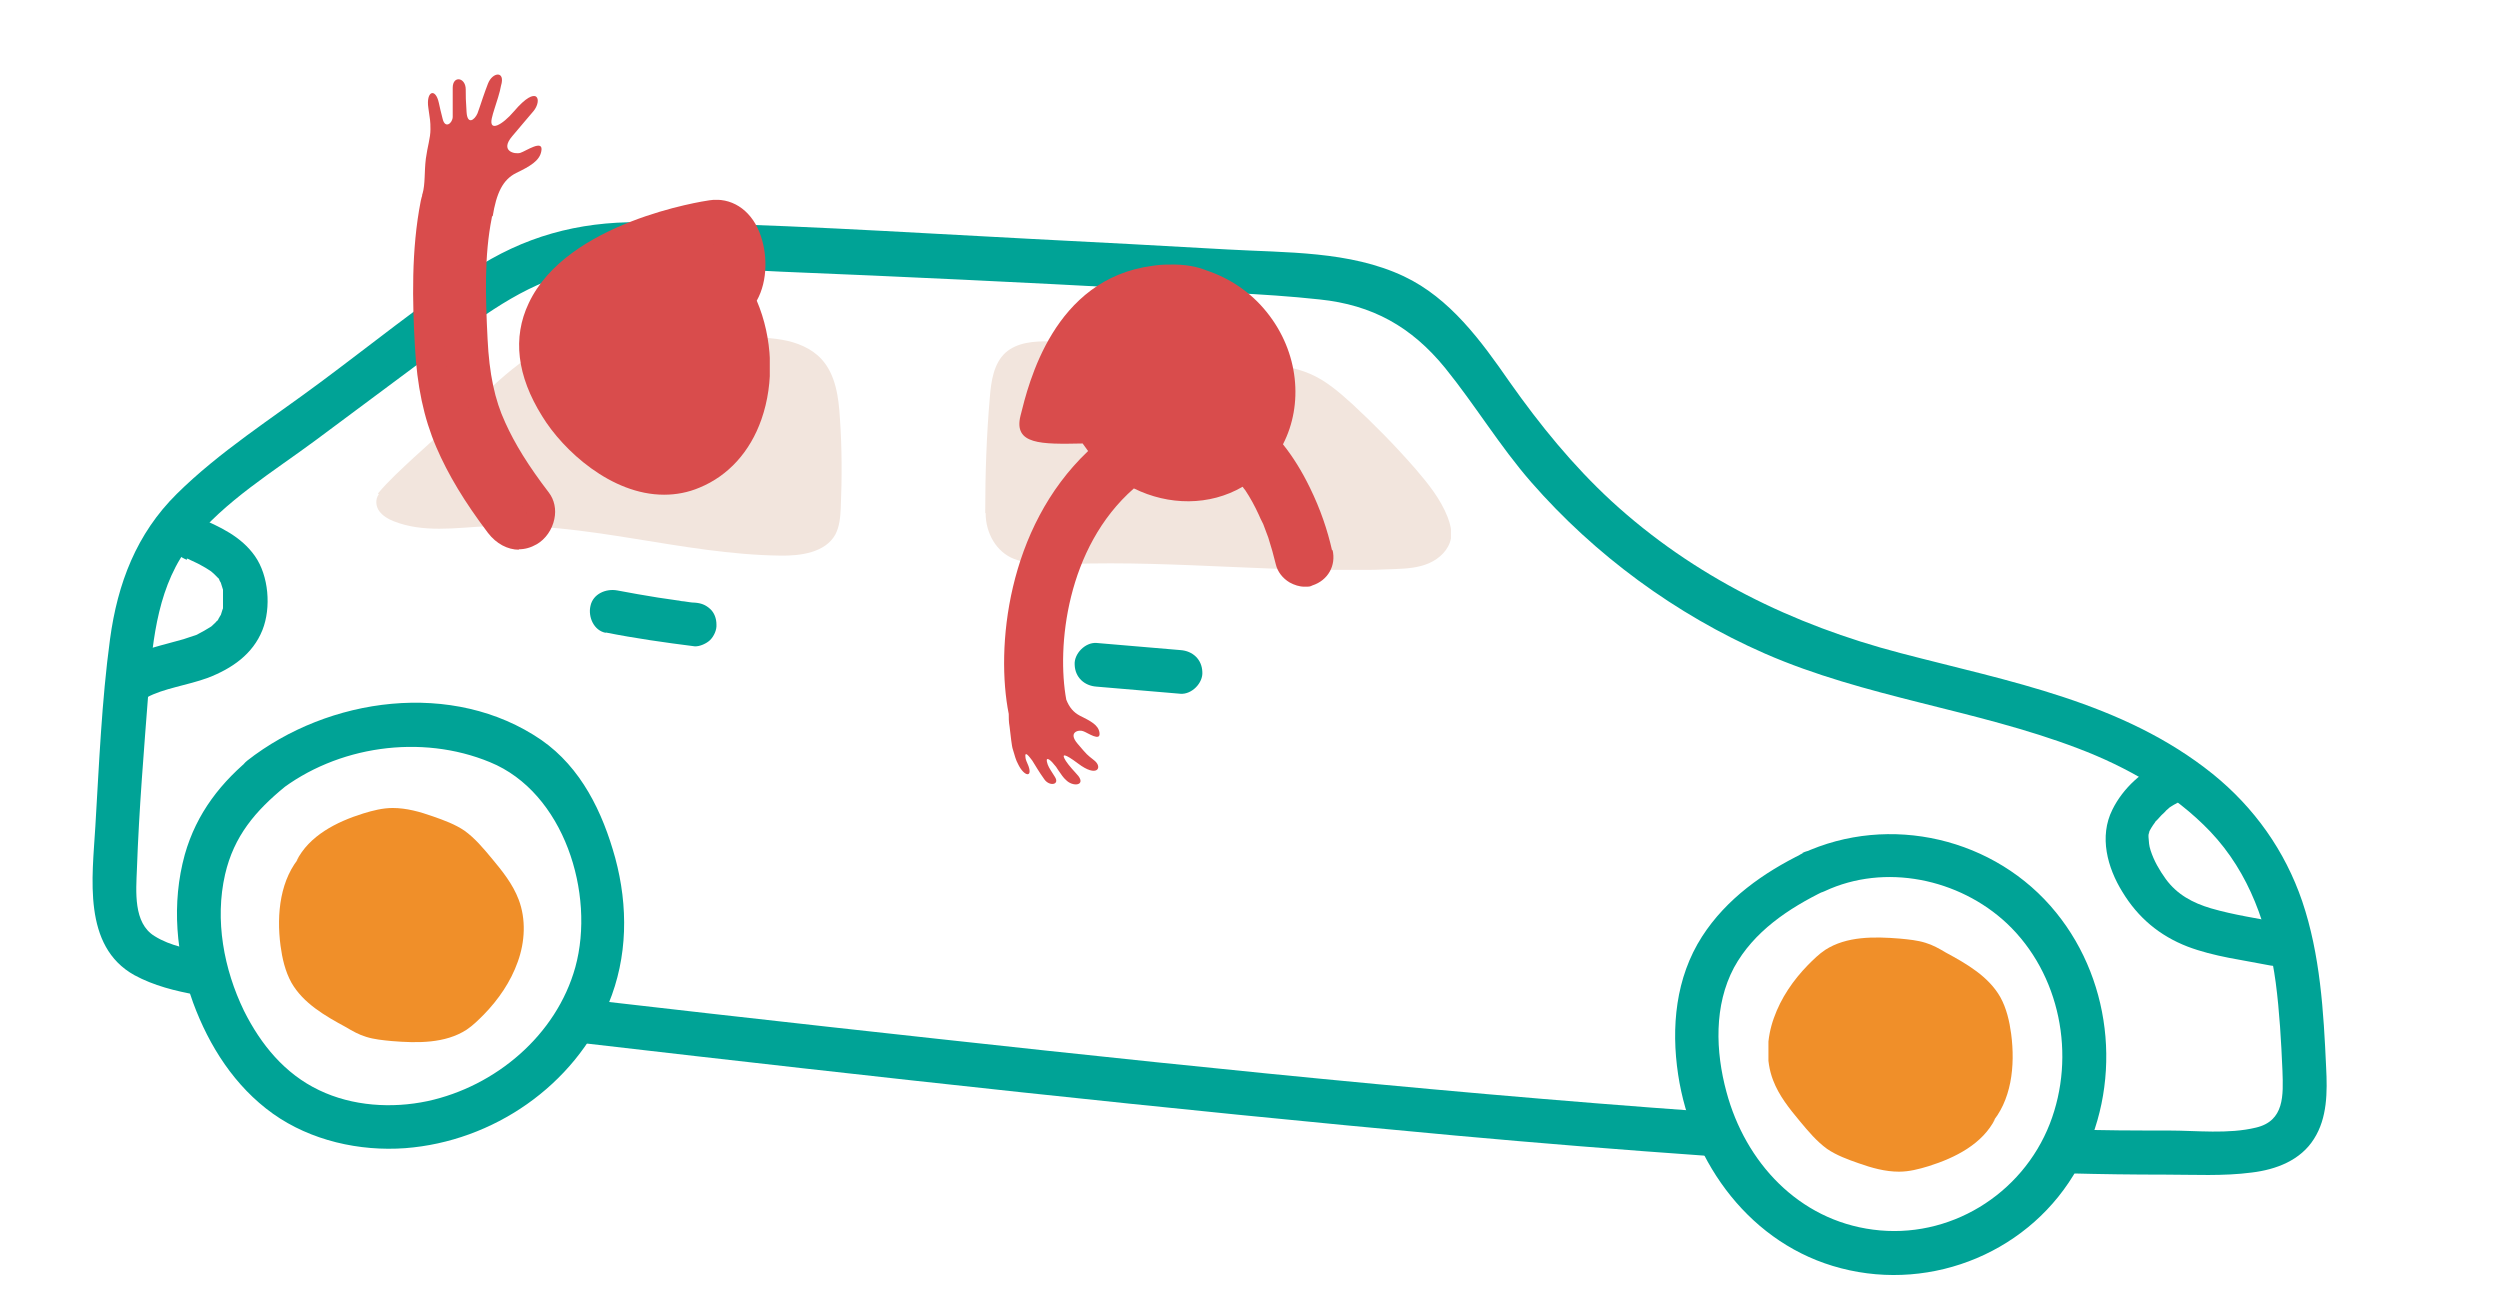
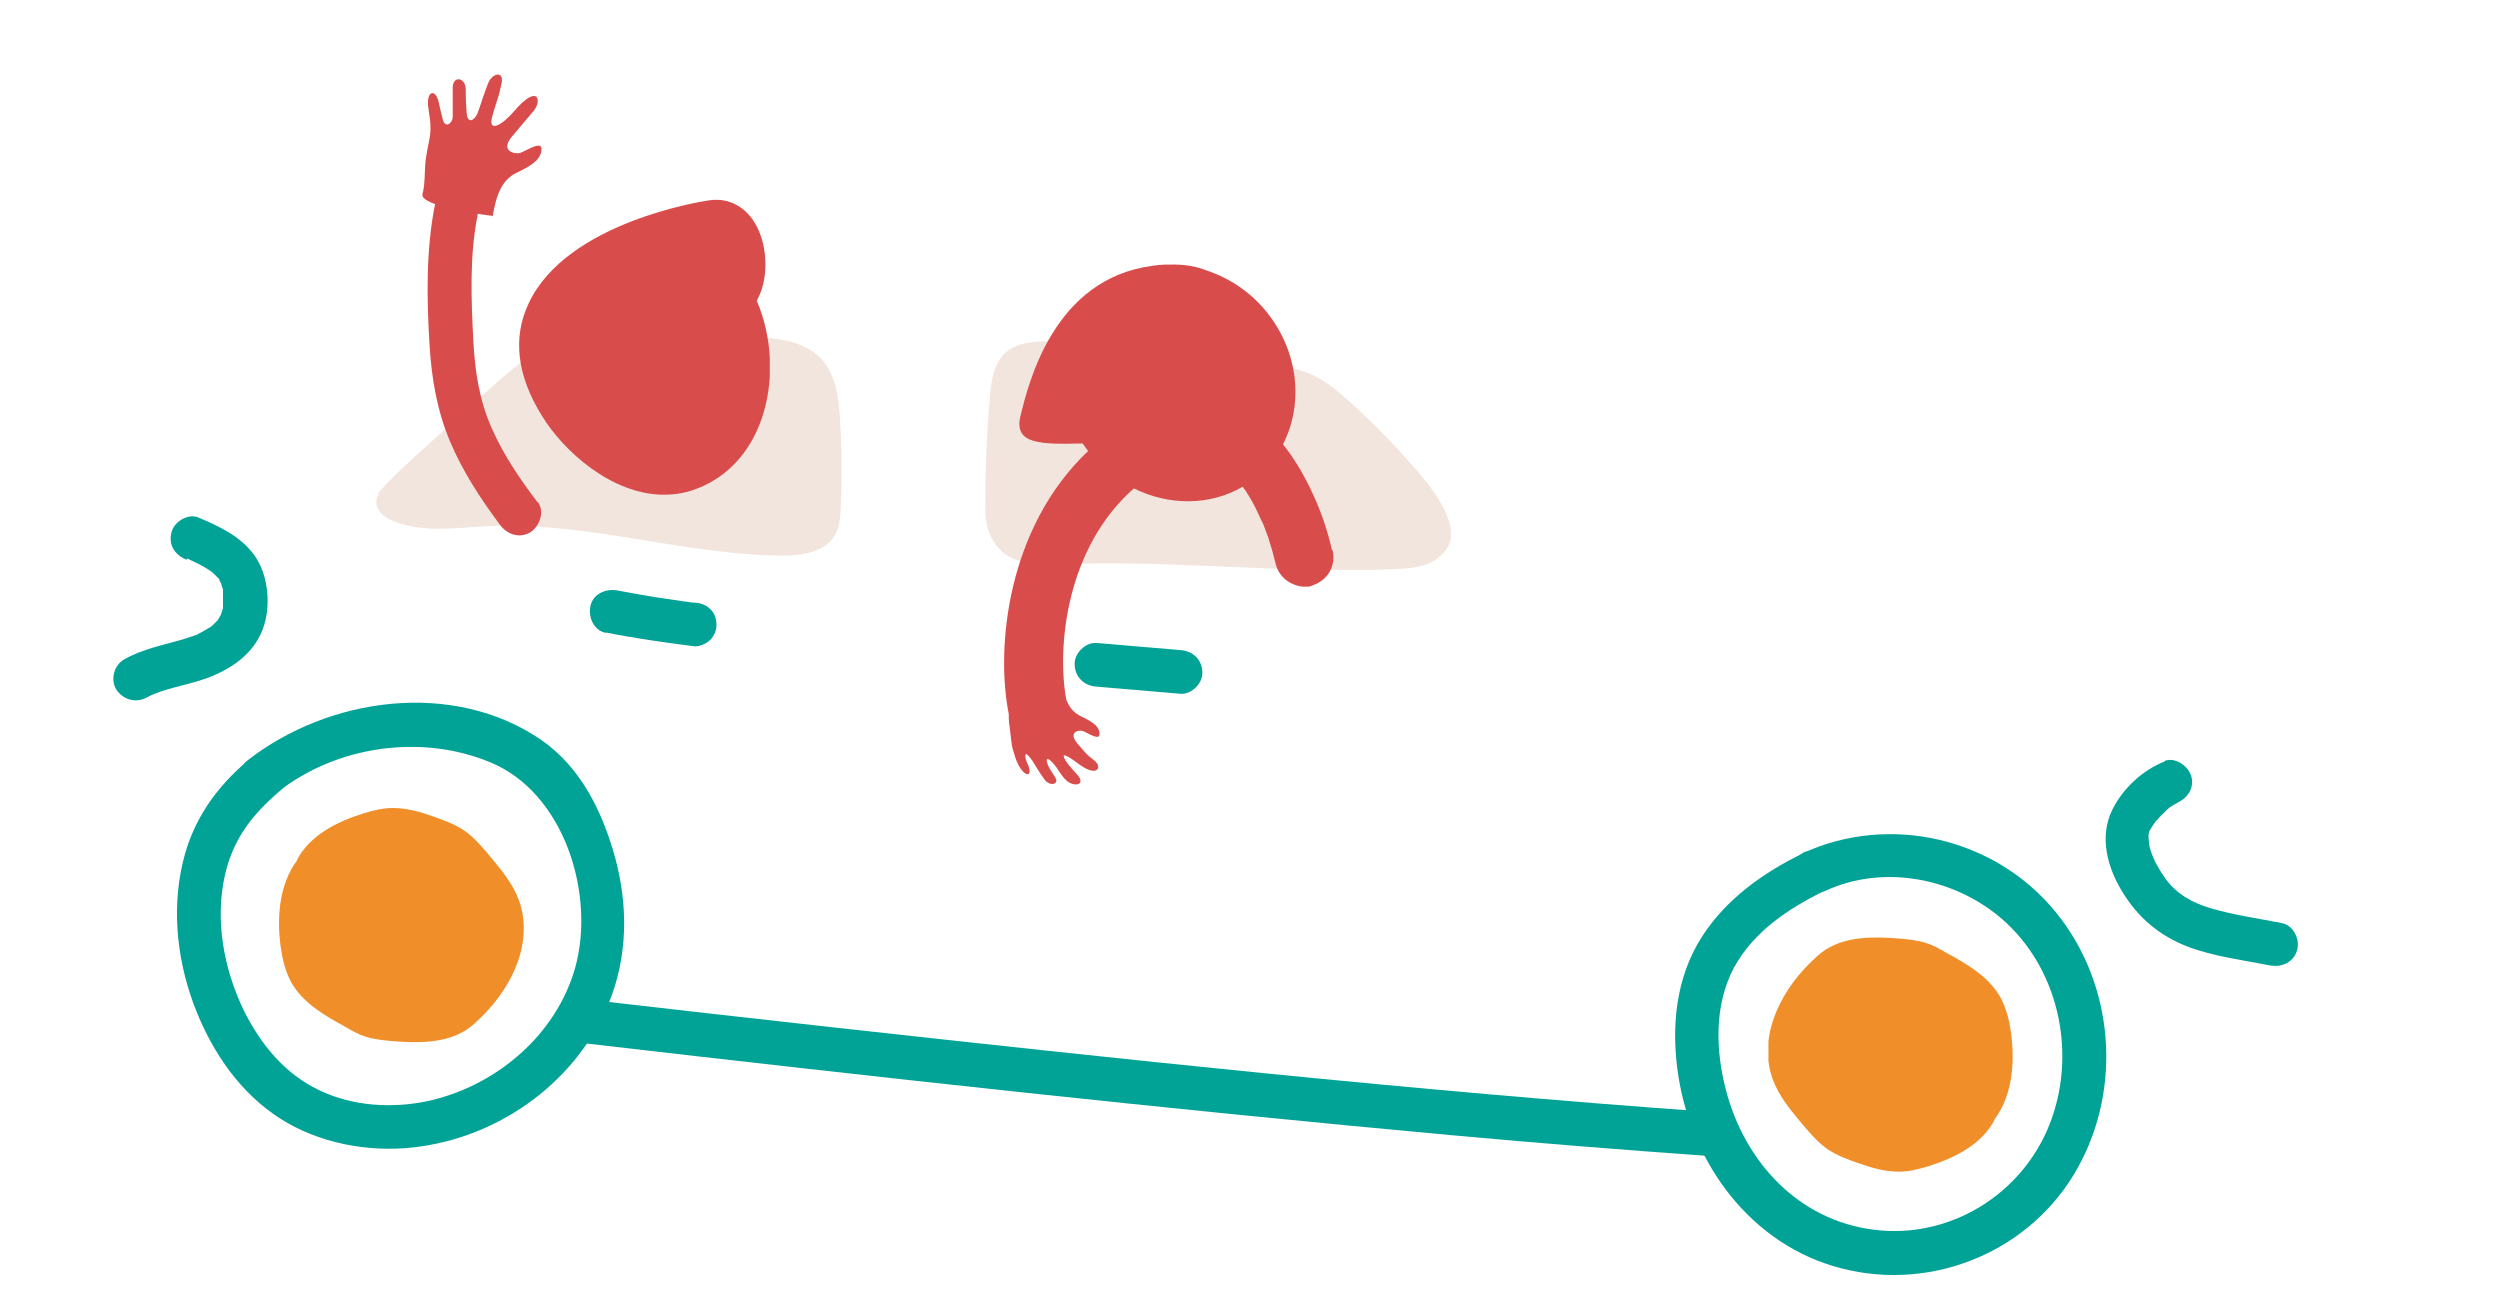
<svg xmlns="http://www.w3.org/2000/svg" id="Calque_1" version="1.1" viewBox="0 0 595.3 313.4">
  <defs>
    <style>
      .st0 {
        fill: none;
      }

      .st1 {
        fill: #d94c4c;
      }

      .st2 {
        fill: #f08f29;
      }

      .st3 {
        clip-path: url(#clippath-17);
      }

      .st4 {
        clip-path: url(#clippath-19);
      }

      .st5 {
        clip-path: url(#clippath-11);
      }

      .st6 {
        clip-path: url(#clippath-16);
      }

      .st7 {
        clip-path: url(#clippath-18);
      }

      .st8 {
        clip-path: url(#clippath-10);
      }

      .st9 {
        clip-path: url(#clippath-15);
      }

      .st10 {
        clip-path: url(#clippath-13);
      }

      .st11 {
        clip-path: url(#clippath-14);
      }

      .st12 {
        clip-path: url(#clippath-12);
      }

      .st13 {
        clip-path: url(#clippath-20);
      }

      .st14 {
        clip-path: url(#clippath-21);
      }

      .st15 {
        clip-path: url(#clippath-22);
      }

      .st16 {
        clip-path: url(#clippath-23);
      }

      .st17 {
        clip-path: url(#clippath-24);
      }

      .st18 {
        clip-path: url(#clippath-1);
      }

      .st19 {
        clip-path: url(#clippath-3);
      }

      .st20 {
        clip-path: url(#clippath-4);
      }

      .st21 {
        clip-path: url(#clippath-2);
      }

      .st22 {
        clip-path: url(#clippath-7);
      }

      .st23 {
        clip-path: url(#clippath-6);
      }

      .st24 {
        clip-path: url(#clippath-9);
      }

      .st25 {
        clip-path: url(#clippath-8);
      }

      .st26 {
        clip-path: url(#clippath-5);
      }

      .st27 {
        fill: #00a396;
      }

      .st28 {
        fill: #f2e5dd;
      }

      .st29 {
        clip-path: url(#clippath);
      }
    </style>
    <clipPath id="clippath">
      <rect class="st0" x="-1124.3" y="-695.5" width="1936.4" height="1221.9" />
    </clipPath>
    <clipPath id="clippath-1">
      <rect class="st0" x="89.5" y="78.9" width="110.9" height="53.6" />
    </clipPath>
    <clipPath id="clippath-2">
      <rect class="st0" x="-1124.3" y="-695.5" width="1936.4" height="1221.9" />
    </clipPath>
    <clipPath id="clippath-3">
      <rect class="st0" x="234.6" y="81.3" width="110.9" height="54.4" />
    </clipPath>
    <clipPath id="clippath-4">
      <rect class="st0" x="-1124.3" y="-695.5" width="1936.4" height="1221.9" />
    </clipPath>
    <clipPath id="clippath-5">
      <rect class="st0" x="-1124.3" y="-695.5" width="1936.4" height="1221.9" />
    </clipPath>
    <clipPath id="clippath-6">
      <rect class="st0" x="-1124.3" y="-695.5" width="1936.4" height="1221.9" />
    </clipPath>
    <clipPath id="clippath-7">
      <rect class="st0" x="-1124.3" y="-695.5" width="1936.4" height="1221.9" />
    </clipPath>
    <clipPath id="clippath-8">
      <rect class="st0" x="-1124.3" y="-695.5" width="1936.4" height="1221.9" />
    </clipPath>
    <clipPath id="clippath-9">
      <rect class="st0" x="-1124.3" y="-695.5" width="1936.4" height="1221.9" />
    </clipPath>
    <clipPath id="clippath-10">
      <rect class="st0" x="-1124.3" y="-695.5" width="1936.4" height="1221.9" />
    </clipPath>
    <clipPath id="clippath-11">
      <rect class="st0" x="-1124.3" y="-695.5" width="1936.4" height="1221.9" />
    </clipPath>
    <clipPath id="clippath-12">
      <rect class="st0" x="-1124.3" y="-695.5" width="1936.4" height="1221.9" />
    </clipPath>
    <clipPath id="clippath-13">
      <rect class="st0" x="66.3" y="192.4" width="58.4" height="55.8" />
    </clipPath>
    <clipPath id="clippath-14">
      <rect class="st0" x="-1124.3" y="-695.5" width="1936.4" height="1221.9" />
    </clipPath>
    <clipPath id="clippath-15">
      <rect class="st0" x="421.1" y="223.2" width="58.4" height="55.8" />
    </clipPath>
    <clipPath id="clippath-16">
      <rect class="st0" x="-1124.3" y="-695.5" width="1936.4" height="1221.9" />
    </clipPath>
    <clipPath id="clippath-17">
      <rect class="st0" x="123.5" y="47.7" width="59.7" height="70.2" />
    </clipPath>
    <clipPath id="clippath-18">
      <rect class="st0" x="123.6" y="47.6" width="59.7" height="70.2" />
    </clipPath>
    <clipPath id="clippath-19">
      <rect class="st0" x="-1124.3" y="-695.5" width="1936.4" height="1221.9" />
    </clipPath>
    <clipPath id="clippath-20">
      <rect class="st0" x="98.4" y="41.3" width="33.9" height="89.6" />
    </clipPath>
    <clipPath id="clippath-21">
-       <rect class="st0" x="98.4" y="41.3" width="33.9" height="89.6" />
-     </clipPath>
+       </clipPath>
    <clipPath id="clippath-22">
      <rect class="st0" x="-1124.3" y="-695.5" width="1936.4" height="1221.9" />
    </clipPath>
    <clipPath id="clippath-23">
      <rect class="st0" x="-1124.3" y="-695.5" width="1936.4" height="1221.9" />
    </clipPath>
    <clipPath id="clippath-24">
      <rect class="st0" x="239.3" y="63.1" width="78.2" height="123.9" />
    </clipPath>
  </defs>
  <g class="st29">
    <g class="st18">
      <path class="st28" d="M90,117.5c2.6-3.1,5.6-5.8,8.6-8.6,5.7-5.2,11.5-10.4,17.2-15.6,4-3.6,8-7.3,12.8-9.8,7-3.7,15.2-4.7,23.2-4.6s15.9,1.2,23.8,1.4c3.6,0,7.1,0,10.6.6,3.5.6,7,2,9.4,4.6,3.4,3.7,4.1,9.1,4.4,14.1.5,7.1.5,14.3.2,21.4-.1,2.2-.3,4.4-1.3,6.3-2.4,4.3-8.3,5.1-13.2,5-23.4-.3-46.4-8.2-69.8-7-7.5.4-15.2,1.6-22.2-1.2-1.3-.5-2.6-1.3-3.4-2.4s-1-2.8-.1-4" />
    </g>
  </g>
  <g class="st21">
    <g class="st19">
      <path class="st28" d="M234.6,122.1c0-9.2.3-18.3,1.1-27.5.3-3.8.9-8,3.7-10.6,2.8-2.5,6.9-2.8,10.7-2.7,6.2,0,12.4.4,18.6,1,4.5.5,9,1.1,13.5,1.7l18.8,2.5c3.7.5,7.4,1,10.9,2.5,3.8,1.6,7,4.4,10.1,7.2,5.3,4.9,10.3,10,15.1,15.5,3,3.5,5.9,7.1,7.6,11.4.6,1.6,1.1,3.4.8,5.1-.5,2.7-2.7,4.8-5.2,5.9-2.5,1.1-5.3,1.3-8,1.4-25.8,1.2-51.7-2.1-77.5-1.2-4.5.1-9.1.4-13.3-1.2s-6.8-6.1-6.8-10.9" />
    </g>
  </g>
  <g>
    <g class="st20">
      <path class="st27" d="M406.2,264.7c-69.8-5-139.4-12.5-209-20.2-19.1-2.1-38.2-4.3-57.4-6.5-6.7-.8-6.6,9.7,0,10.5,68.9,8,137.8,15.6,206.8,21.9,19.8,1.8,39.6,3.4,59.5,4.8,6.7.5,6.7-10,0-10.5" />
    </g>
    <g class="st26">
-       <path class="st27" d="M49.7,226.9c-4.3-.8-9.1-1.6-12.9-4-5.1-3.1-4.4-10.7-4.2-15.9.5-14.3,1.7-28.7,2.8-43,1-12.2,2.3-25,10.2-34.8,7.9-9.9,19.5-16.9,29.6-24.4,11.5-8.5,22.9-17.1,34.4-25.6,10.5-7.7,21.2-14.6,34.5-15.5,13.9-1,28.2.4,42.1,1,14.4.6,28.7,1.2,43.1,1.9s28.7,1.4,43.1,2.2c13.9.7,28,1,41.8,2.5,12.6,1.3,21.9,6.5,29.9,16.3,7.2,8.9,13,18.6,20.5,27.2,15.2,17.4,34.4,31.5,55.6,40.8,24,10.5,50.2,13.3,74.6,22.6,11.6,4.4,22.9,10.8,31.5,19.8,9.4,9.9,13.8,22.7,15.6,36,.9,6.9,1.3,14,1.6,21,.2,5.8.5,11.9-6.3,13.5-6.6,1.6-14.1.7-20.8.7-7.9,0-15.8,0-23.7-.3-6.7-.1-6.7,10.3,0,10.5,7.6.2,15.2.3,22.9.3,6.8,0,13.8.4,20.6-.5,5.8-.7,11.6-2.9,14.8-8,3.2-5,3.2-11.2,2.9-17-.6-13.3-1.4-26.9-5.7-39.6-4.1-12-11.4-22.3-21.3-30.3-21.4-17.2-48.5-22-74.4-28.8-25.6-6.7-49.2-18.2-68.8-36.2-9.2-8.5-17-18.1-24.2-28.3-6.8-9.8-14.2-20-25.2-25.2-12.9-6.1-28.1-5.6-42-6.4-15.5-.9-31-1.7-46.5-2.5-31.1-1.6-62.3-3.7-93.5-4-14.7-.1-27.6,3.4-40,11.6-12.4,8.2-24.1,17.7-36.1,26.6-11.4,8.5-24,16.5-34.1,26.5-9.6,9.5-14.1,21.3-15.9,34.6-2,14.8-2.6,29.8-3.5,44.7-.7,12-3.1,28.4,9.3,35.3,4.6,2.5,9.8,3.8,14.9,4.7,6.6,1.2,9.4-8.9,2.8-10.1" />
-     </g>
+       </g>
    <g class="st23">
      <path class="st27" d="M60.6,179.8c-7.9,6.3-13.8,13.8-16.6,23.7-3.2,11.6-2.1,24,2,35.3,3.8,10.3,9.9,19.9,19,26.4,9,6.4,20.6,9,31.5,8.2,20.9-1.6,40.3-14.9,48.4-34.4,4.6-11.1,4.7-23.2,1.6-34.7-3-10.9-8.1-21.5-17.6-28.1-21-14.4-50.7-10.2-70,4.9-5.3,4.2,2.2,11.5,7.4,7.4,13.9-10.9,34-13.8,50.4-7,17.6,7.2,25.1,31.3,20.3,48.8-4.5,16.2-19,28.4-35.2,31.9-8.5,1.8-17.9,1.2-25.8-2.6-8.2-3.9-13.9-10.9-17.9-18.9-4.8-9.9-7-21.6-4.5-32.5,2.1-9.1,7.2-15.1,14.3-20.9,5.3-4.2-2.2-11.6-7.4-7.4" />
    </g>
    <g class="st22">
      <path class="st27" d="M429.3,203.2c-9.4,4.6-18.2,10.8-24,19.8-6.3,9.8-7.4,21.6-5.7,32.9,3.2,21.2,17.4,40.6,38.8,46.1,21.9,5.7,45.4-4.1,56.4-24,10.6-19.1,8.6-43.7-5.2-60.7-14.4-17.8-39.7-23.7-60.4-14.1-6.1,2.8-.8,11.9,5.3,9,14.3-6.7,32-3,43.4,7.7,12.7,12,16.5,31.5,10.2,47.7-6.6,16.9-24,27.6-42.1,25.2-17.7-2.3-30.4-16-34.9-32.8-2.6-9.6-3-20.6,1.8-29.6,4.7-8.6,13-14.1,21.6-18.3,6-3,.7-12-5.3-9" />
    </g>
    <g class="st25">
      <path class="st27" d="M261.1,163.5l20,1.7c2.7.2,5.4-2.6,5.2-5.2-.1-3-2.3-5-5.2-5.2l-20-1.7c-2.7-.2-5.4,2.6-5.2,5.2.1,3,2.3,5,5.2,5.2" />
    </g>
    <g class="st24">
      <path class="st27" d="M144.2,150.6c7,1.4,14.1,2.4,21.2,3.3,1.2.1,2.9-.7,3.7-1.5.9-.9,1.6-2.4,1.5-3.7,0-1.4-.5-2.8-1.5-3.7-1.1-1-2.2-1.4-3.7-1.5-.8,0-1.7-.2-2.5-.3-.4,0-.9-.1-1.3-.2-1.1-.1,1.1.1-.1,0-1.6-.2-3.2-.5-4.8-.7-3.2-.5-6.5-1.1-9.7-1.7-2.7-.5-5.8.8-6.4,3.7-.6,2.6.8,5.9,3.7,6.4" />
    </g>
    <g class="st8">
      <path class="st27" d="M44.5,133c.2,0,1.4.6.5.2.5.2,1,.5,1.5.7.9.4,1.7.9,2.6,1.4.5.3.9.6,1.4.9-.7-.5.2.2.4.4.3.3.7.7,1,1,.7.7-.2-.6.3.4,0,.2.7,1.3.3.5.2.5.3,1.1.5,1.6.4,1.5,0-.7.1.8,0,.6,0,1.1,0,1.7,0,.6,0,1.1,0,1.7,0,.7,0,.7,0,.3,0,.2,0,.4-.1.5-.2.5-.3,1.1-.5,1.6.4-.9-.4.5-.5.7-.2.3-.2.3.1,0-.2.2-.3.4-.5.5-.3.4-.7.7-1,1-.3.2-.2.2.1,0-.2.1-.4.3-.6.4-.5.3-1,.6-1.5.9-.4.2-.9.5-1.3.7-1,.5.5-.1-.6.3-1,.3-2,.7-3,1-4.8,1.4-9.7,2.3-14.1,4.8-2.4,1.3-3.4,4.8-1.9,7.2,1.6,2.4,4.6,3.3,7.2,1.9,4-2.2,9.7-2.9,14.6-4.7,5.7-2.2,10.7-5.6,13-11.4,2.1-5.3,1.5-12.9-1.8-17.6-3.3-4.7-8.4-7-13.5-9.2-2.5-1-5.9,1.1-6.4,3.7-.7,3,.9,5.3,3.7,6.4" />
    </g>
    <g class="st5">
      <path class="st27" d="M515.5,181.3c-5.2,2-10,6.4-12.5,11.5-3.2,6.4-1.2,13.8,2.4,19.6,3.7,6.1,8.8,10.4,15.5,13,6.3,2.4,13.2,3.2,19.7,4.5,2.8.5,5.6-.8,6.4-3.7.7-2.6-.9-5.9-3.7-6.4-5.6-1.1-11.3-1.9-16.8-3.5-4.4-1.3-8.1-3.3-10.8-7-1.5-2.1-2.8-4.3-3.6-6.8-.4-1.2-.4-2-.5-3.2,0-.2,0-.4,0-.7-.1.8-.1.9,0,.2,0-.2.5-1.4,0-.4.4-.9.9-1.7,1.5-2.5.6-.9-.2.1.5-.6.4-.4.7-.8,1.1-1.2.4-.4.8-.7,1.1-1.1.1-.1,1.2-1,.5-.5.4-.3.9-.6,1.4-.9.3-.2,1.7-.8.4-.3,2.6-1,4.5-3.5,3.7-6.4-.7-2.5-3.8-4.7-6.4-3.7" />
    </g>
  </g>
  <g class="st12">
    <g class="st10">
      <path class="st2" d="M70.6,205c3-6,9.5-9.3,15.9-11.3,2.3-.7,4.6-1.3,7-1.3,3.3,0,6.5.9,9.6,2,2.6.9,5.3,1.9,7.5,3.4,2.5,1.8,4.5,4.2,6.5,6.6,2.5,3,5,6.1,6.4,9.8,1.8,4.7,1.5,10.1-.2,14.8-1.7,4.8-4.6,9-8.1,12.6-1.3,1.3-2.6,2.6-4.1,3.6-5.1,3.3-11.7,3.2-17.8,2.7-2.1-.2-4.2-.4-6.1-1-1.7-.5-3.3-1.4-4.8-2.3-5-2.7-10.2-5.7-13-10.6-1.5-2.7-2.2-5.8-2.6-8.8-1-7.6-.1-16,5-21.6" />
    </g>
  </g>
  <g class="st11">
    <g class="st9">
      <path class="st2" d="M475.1,266.4c-3,6-9.5,9.3-15.9,11.3-2.3.7-4.6,1.3-7,1.3-3.3,0-6.5-.9-9.6-2-2.6-.9-5.3-1.9-7.5-3.4-2.5-1.8-4.5-4.2-6.5-6.6-2.5-3-5-6.1-6.4-9.8-1.8-4.7-1.5-10.1.2-14.8,1.7-4.8,4.6-9,8.1-12.6,1.3-1.3,2.6-2.6,4.1-3.6,5.1-3.3,11.7-3.2,17.8-2.7,2.1.2,4.2.4,6.1,1,1.7.5,3.3,1.4,4.8,2.3,5,2.7,10.2,5.7,13,10.6,1.5,2.7,2.2,5.8,2.6,8.8,1,7.6.1,16-5,21.6" />
    </g>
  </g>
  <g class="st6">
    <g>
      <g class="st3">
        <path class="st1" d="M174,70.9c5.2-4,3.5-19.1-4.5-18-12.1,1.7-54.7,13.3-36,43.4,4,6.5,17.4,20.6,31,15,13.7-5.6,17.3-25.9,9.5-40.4" />
      </g>
      <g class="st7">
        <path class="st1" d="M170.2,58.1c-10.9,1.6-30,8-35,18.6-2.3,4.9-1.4,10.4,2.6,16.9,3.6,5.7,14.7,17,24.6,12.9,5.1-2.1,7.6-6.6,8.8-10,2.6-7.2,1.8-16-1.9-23-1.2-2.3-.6-5.1,1.4-6.6.4-.3,1.1-2.2.9-4.8-.2-2.4-1.1-3.7-1.4-3.9M158.1,117.8c-12.5,0-24-10.5-29-18.7-6-9.6-7.1-18.7-3.2-26.9,9.1-19.4,41.6-24.3,43-24.5,5.1-.8,9.7,2.1,11.9,7.5,2,4.9,2.1,11.6-.6,16.4,3.8,8.9,4.2,19.5,1.1,28.3-2.7,7.7-7.9,13.4-14.7,16.2-2.8,1.2-5.7,1.7-8.4,1.7" />
      </g>
    </g>
  </g>
  <g class="st4">
    <g>
      <g class="st13">
        <path class="st1" d="M128,119.6c-4.1-5.4-8-11.1-10.8-17.4-3.1-6.8-4.1-13.9-4.5-21.2-.5-9.7-.9-20.1,1-29.6,1.3-6.6-8.8-9.4-10.1-2.8-2.2,10.9-2,22.7-1.3,33.8.5,7.9,1.8,15.5,4.9,22.8,3,7.1,7.2,13.5,11.8,19.7,1.7,2.3,4.5,3.4,7.2,1.9,2.2-1.3,3.6-4.9,1.9-7.2" />
      </g>
      <g class="st14">
        <path class="st1" d="M108.1,48.3c-.8,0-.9.6-1,1-2.2,10.9-1.9,22.7-1.3,32.9.5,8.5,2,15.4,4.6,21.7,2.5,6,6.2,12,11.4,18.9.5.6,1.5,1.6,2.7,1,.3-.2.7-.7.8-1.4,0-.4,0-.6,0-.7h0c-5.2-6.9-8.6-12.4-11.2-18-2.9-6.3-4.4-13.2-4.8-22.5-.5-10.5-.9-20.7,1.1-30.5.4-1.9-1.7-2.3-1.8-2.3-.2,0-.3,0-.5,0M123.6,130.9c-2.7,0-5.4-1.4-7.4-4-5.6-7.4-9.5-13.9-12.3-20.4-3-7-4.6-14.6-5.1-24-.6-10.6-.9-23,1.4-34.7.9-4.6,5-7.3,9.7-6.4,4.4.9,8.3,5.1,7.2,10.5-1.8,9-1.5,18.7-1,28.8.4,8.3,1.7,14.5,4.2,19.9,2.3,5.1,5.5,10.3,10.4,16.7,1.3,1.7,1.8,4,1.3,6.3-.5,2.5-2.1,4.8-4.2,6-1.4.8-2.8,1.2-4.3,1.2" />
      </g>
    </g>
  </g>
  <g class="st15">
    <path class="st1" d="M117.3,51.6c.9-5.6,2.4-8.8,5.6-10.4,3.3-1.6,5.6-2.9,6-5.2.6-3-3.7,0-5,.4-1.3.4-5-.4-1.9-4,3.1-3.6,2.9-3.5,5-5.9,2.2-2.6,1.1-6.7-4.6,0-2.8,3.3-6,5-5.3,1.7.3-1.4,1-3.3,1.5-5,.3-.9.6-2.2.7-2.8,1.1-3.6-2-3.3-3.1-.5-.4,1-.7,1.9-1.2,3.3-.6,1.7-.9,2.8-1.3,3.8-.7,1.6-2.4,2.8-2.6-.3-.2-3-.2-3.6-.2-5.4,0-2.9-3.1-3.4-3.1-.4,0,2.7,0,5.3,0,6.9,0,1.5-1.8,3-2.4.5-.6-2.5-.5-1.9-.9-3.8-.8-3.7-3.1-2.8-2.5,1.2.4,2.9.5,3,.5,5.1s-.7,4-1.1,7c-.4,3.3-.1,5.9-.8,8.4-.8,3.1,16.6,5.2,16.6,5.2" />
  </g>
  <g class="st16">
    <g class="st17">
      <path class="st1" d="M317.2,131.1c-1.1-4.9-2.8-9.9-5.3-15-1.9-3.9-4-7.3-6.4-10.3,4.9-9.5,3.8-21.9-3.8-31.4-3.9-4.9-9-8.2-14.4-10-2.2-.9-5.1-1.5-8.8-1.4-.1,0-.2,0-.3,0-1.3,0-2.5.1-3.8.3-23.6,3.1-29.5,28.1-31.4,35.7-1.7,6.9,4.9,6.8,14.8,6.6.4.6.9,1.2,1.3,1.8-19.4,18.4-22,47-18.9,62.6,0,.9,0,1.9.2,3,.3,2.4.5,4.7.8,5.5.5,1.6.6,2.3,1.3,3.6,1.4,2.8,3.4,3.1,2.4.3-.4-1-.6-1.3-.7-1.9-.3-2,.9-.3,1.6.6.7,1.1,1.6,2.7,2.9,4.5,1.2,1.7,3.7,1.3,2.5-.6-.8-1.3-1.4-2.1-1.7-2.9-.8-2.2.5-1.3,1.3-.3,1,1.2.4.4,1.2,1.6.6.9,1.3,1.9,1.8,2.3,1.6,1.7,4.7,1.4,3-.9-.3-.4-1.1-1.2-1.6-1.8-.8-.9-.8-1-1.4-1.8-1.2-1.9-.3-1.8,2.9.6,4.6,3.5,5.9.9,3.9-.7-2-1.6-1.6-1.2-4-4s.3-3.4,1.3-3c1,.3,4.3,2.7,3.9.3-.3-1.8-2.1-2.7-4.7-4-1.5-.8-2.5-2-3.2-3.8-2.3-12.5,0-36.2,16.1-50.3,8.3,4.1,18,4.2,25.9-.4.2.3.4.6.6.8,1.2,1.8,2.3,3.8,3.3,6,.2.5.4.9.8,1.7l.2.4c.4,1.1.8,2.1,1.2,3.2.7,2.2,1.3,4.3,1.8,6.4.4,1.7,1.6,3.3,3.3,4.3,1.1.6,2.3,1,3.5,1s1.3,0,1.9-.3c3.7-1.2,5.7-4.7,4.8-8.5" />
    </g>
  </g>
</svg>